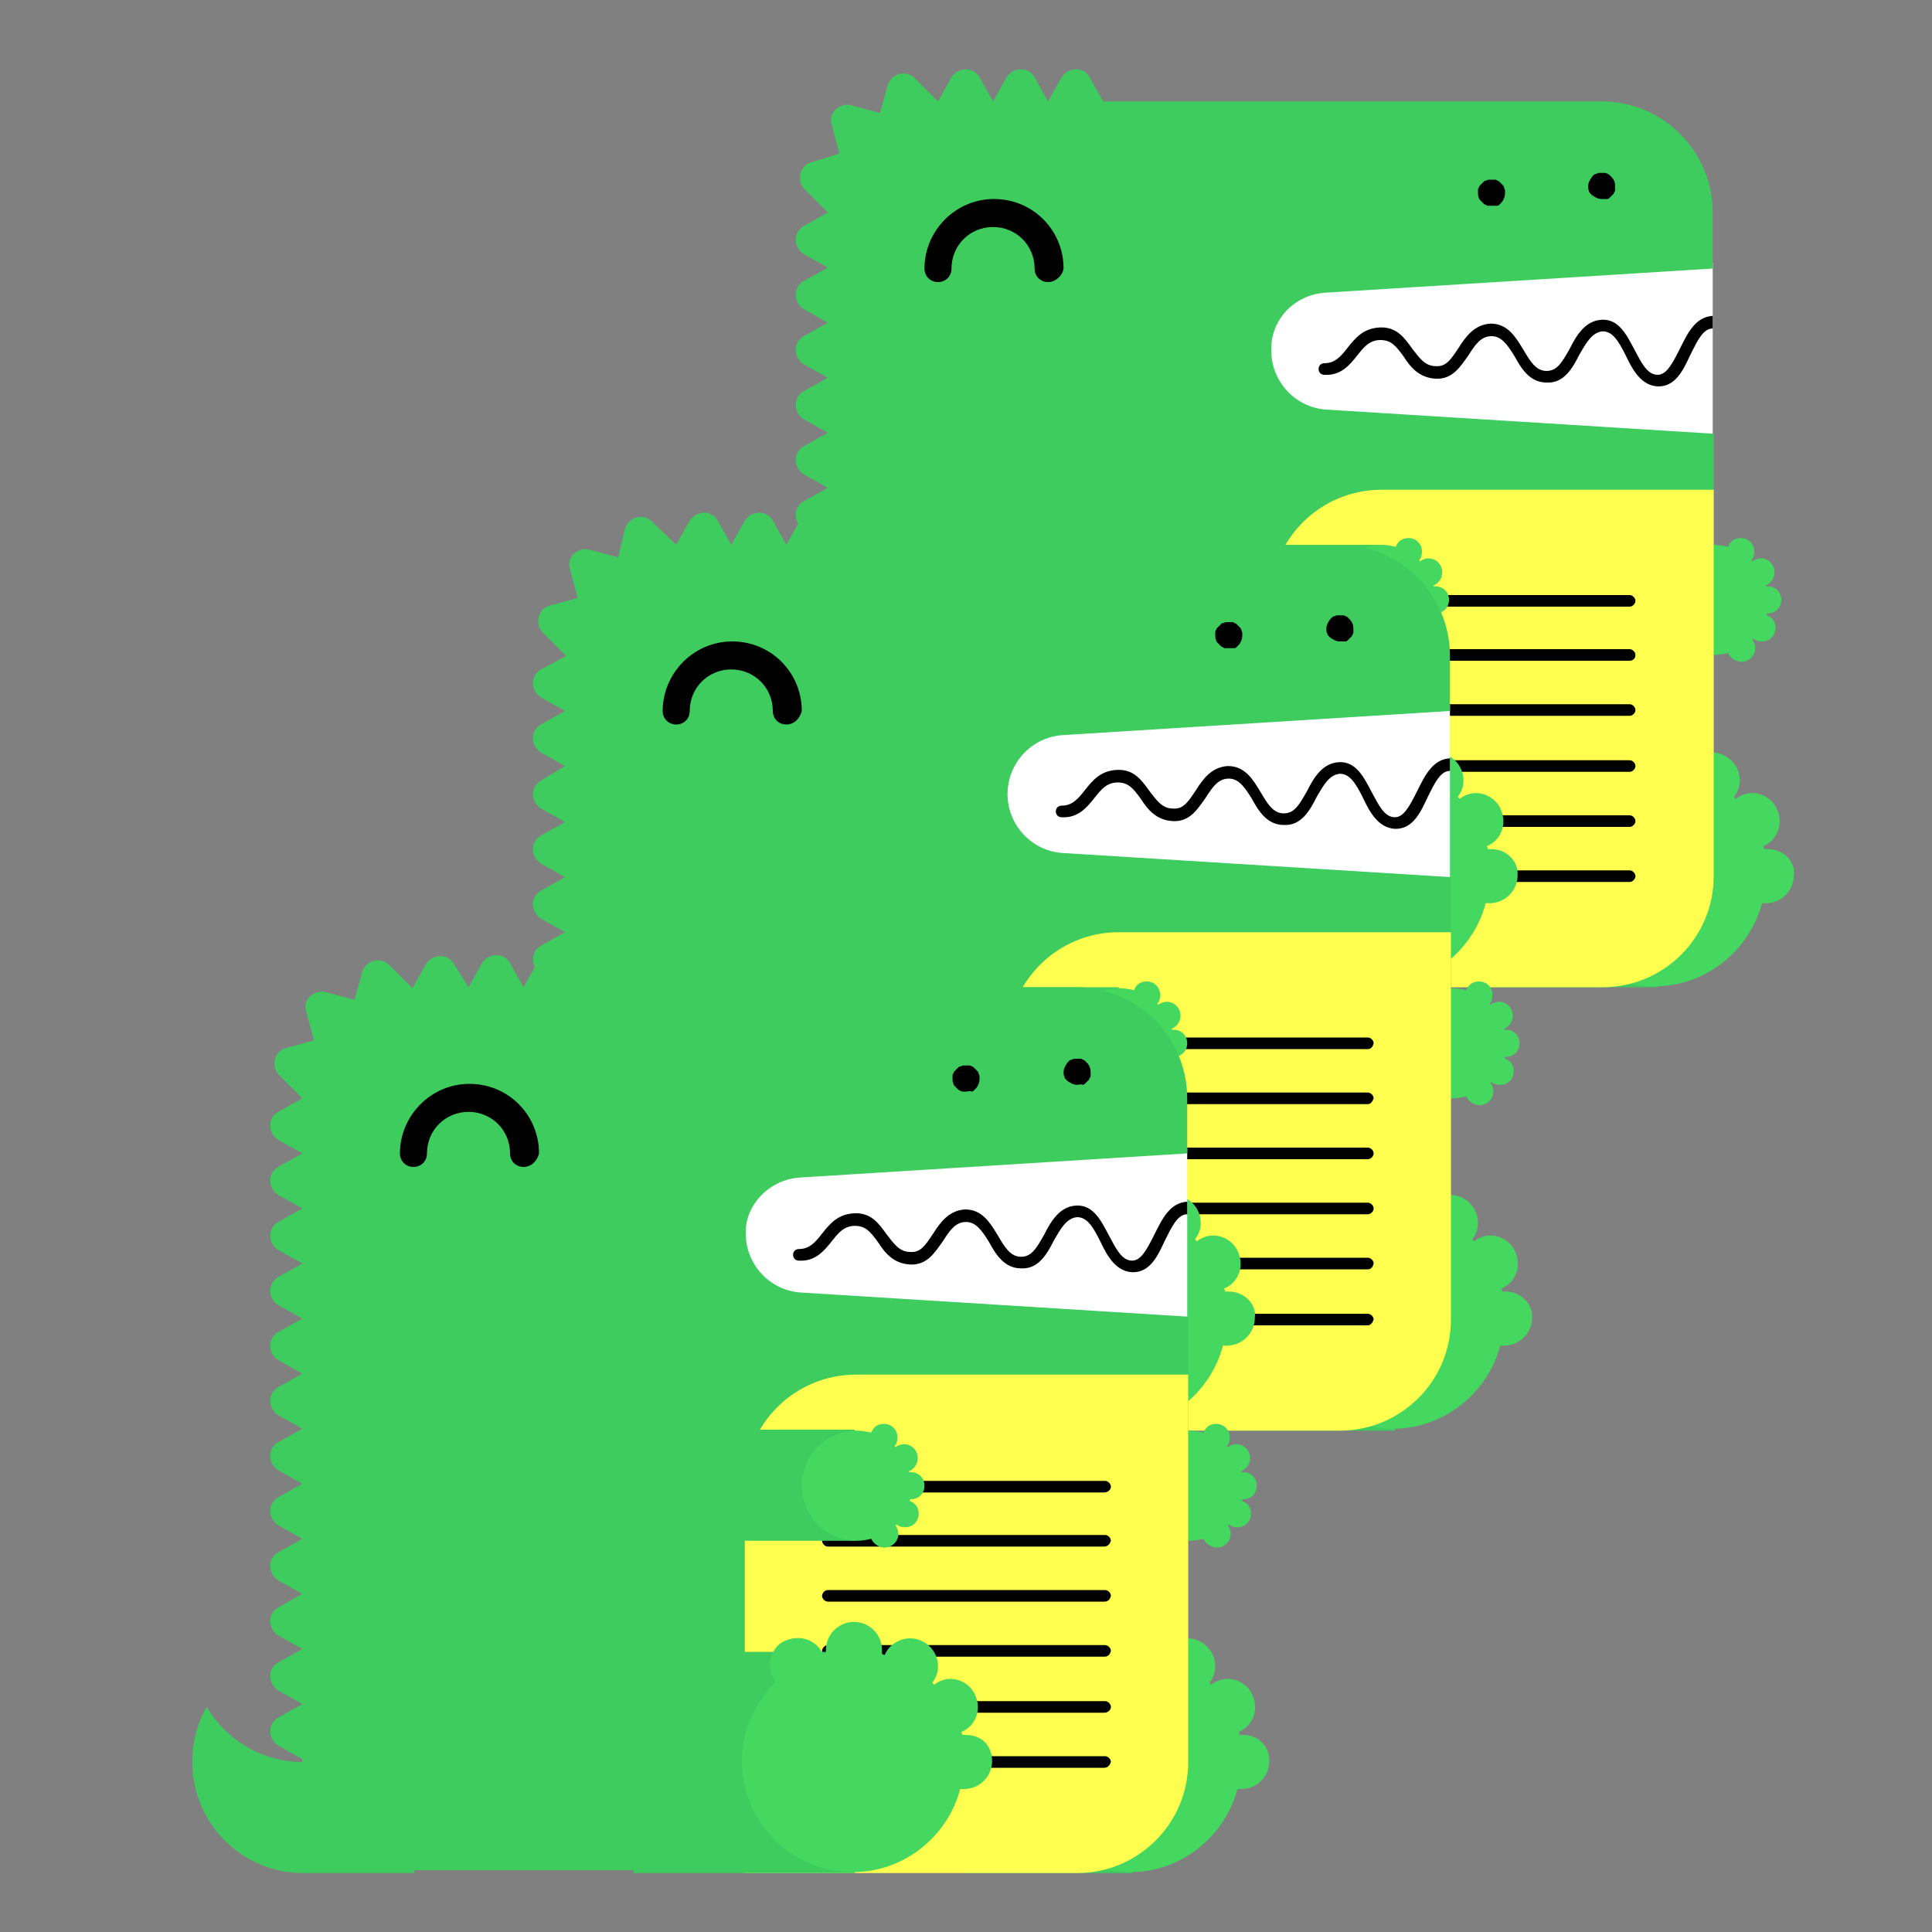
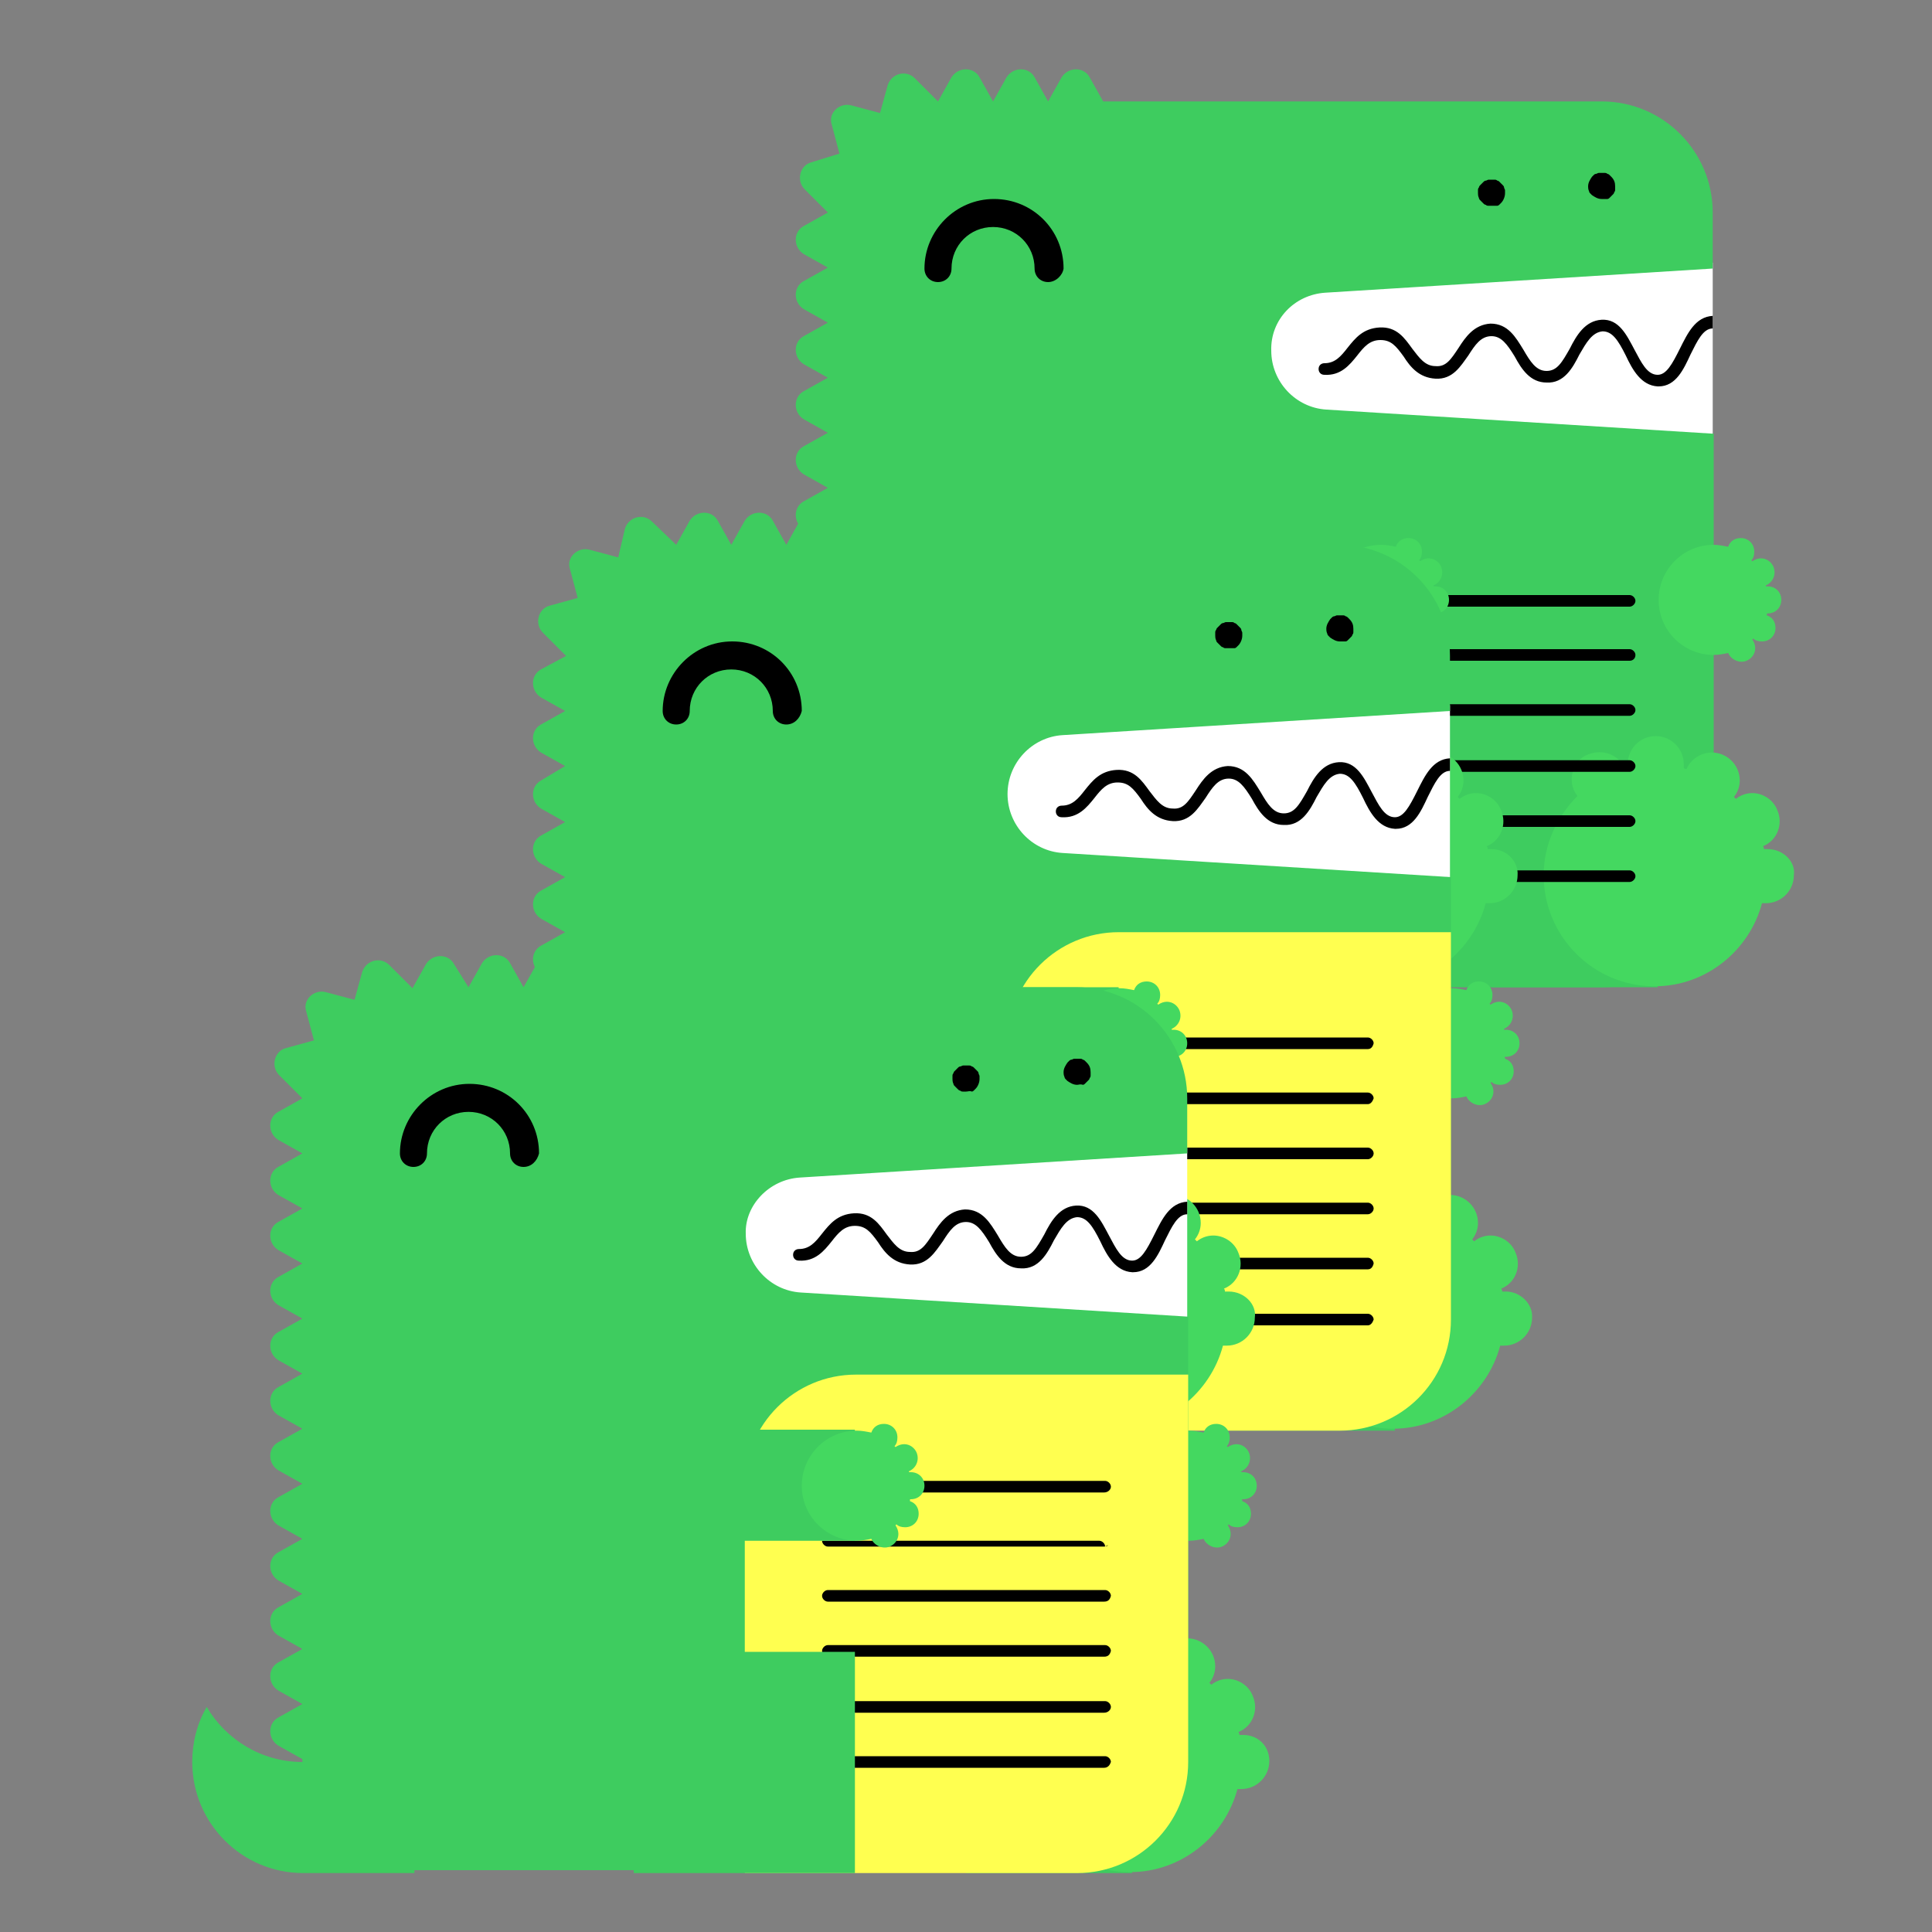
<svg xmlns="http://www.w3.org/2000/svg" version="1.1" id="Layer_1" x="0px" y="0px" viewBox="0 0 200 200" style="enable-background:new 0 0 200 200;" xml:space="preserve">
  <rect x="0" y="0" width="200" height="200" fill="#808080" stroke="none" />
  <style type="text/css">
	.st0{fill-rule:evenodd;clip-rule:evenodd;fill:#FFFFFF;}
	.st1{fill-rule:evenodd;clip-rule:evenodd;fill:#3ECC5F;}
	.st2{fill-rule:evenodd;clip-rule:evenodd;fill:#44D860;}
	.st3{fill-rule:evenodd;clip-rule:evenodd;}
	.st4{fill-rule:evenodd;clip-rule:evenodd;fill:#FFFF50;}
</style>
  <g>
    <path class="st0" d="M129.2,27.2h48.1v19.5h-48.1V27.2z" />
    <path class="st1" d="M85.6,90.8c-4.2,0-7.9-2.3-9.9-5.7c-1,1.7-1.5,3.7-1.5,5.7c0,6.3,5.1,11.5,11.5,11.5h11.5V90.8H85.6z" />
    <path class="st1" d="M137.2,30.3l40.1-2.5V22c0-6.3-5.1-11.5-11.5-11.5h-51.6l-1.4-2.5c-0.6-1.1-2.2-1.1-2.9,0l-1.4,2.5l-1.4-2.5   c-0.6-1.1-2.2-1.1-2.9,0l-1.4,2.5l-1.4-2.5c-0.6-1.1-2.2-1.1-2.9,0l-1.4,2.5c0,0,0,0,0,0l-2.4-2.4c-0.9-0.9-2.4-0.5-2.8,0.7   l-0.8,2.9l-3-0.8c-1.2-0.3-2.4,0.8-2,2l0.8,3L84,16.8c-1.2,0.3-1.6,1.9-0.7,2.8l2.4,2.4c0,0,0,0,0,0l-2.5,1.4   c-1.1,0.6-1.1,2.2,0,2.9l2.5,1.4l-2.5,1.4c-1.1,0.6-1.1,2.2,0,2.9l2.5,1.4l-2.5,1.4c-1.1,0.6-1.1,2.2,0,2.9l2.5,1.4l-2.5,1.4   c-1.1,0.6-1.1,2.2,0,2.9l2.5,1.4l-2.5,1.4c-1.1,0.6-1.1,2.2,0,2.9l2.5,1.4l-2.5,1.4c-1.1,0.6-1.1,2.2,0,2.9l2.5,1.4l-2.5,1.4   c-1.1,0.6-1.1,2.2,0,2.9l2.5,1.4l-2.5,1.4c-1.1,0.6-1.1,2.2,0,2.9l2.5,1.4l-2.5,1.4c-1.1,0.6-1.1,2.2,0,2.9l2.5,1.4L83.2,75   c-1.1,0.6-1.1,2.2,0,2.9l2.5,1.4l-2.5,1.4c-1.1,0.6-1.1,2.2,0,2.9l2.5,1.4l-2.5,1.4c-1.1,0.6-1.1,2.2,0,2.9l2.5,1.4   c0,6.3,5.1,11.5,11.5,11.5h68.7c6.3,0,11.5-5.1,11.5-11.5V44.9l-40.1-2.5c-3.2-0.2-5.7-2.9-5.7-6.1C131.5,33.1,134,30.5,137.2,30.3   " />
    <path class="st1" d="M154.4,102.2h17.2V79.3h-17.2V102.2z" />
    <path class="st2" d="M183,87.9c-0.1,0-0.2,0-0.4,0c0-0.1,0-0.2-0.1-0.3c1.5-0.6,2.1-2.3,1.5-3.7c-0.4-1.1-1.5-1.8-2.6-1.8   c-0.6,0-1.2,0.2-1.7,0.6c-0.1-0.1-0.1-0.1-0.2-0.2c0.4-0.5,0.6-1.1,0.6-1.7c0-1.6-1.3-2.9-2.9-2.9c-1.1,0-2.2,0.7-2.6,1.7   c-0.1,0-0.2,0-0.3-0.1c0-0.1,0-0.2,0-0.4c0-1.6-1.3-2.9-2.9-2.9s-2.9,1.3-2.9,2.9c0,0.1,0,0.2,0,0.4c-0.1,0-0.2,0-0.3,0.1   c-0.6-1.5-2.3-2.1-3.8-1.5c-1.1,0.4-1.7,1.5-1.7,2.6c0,0.6,0.2,1.2,0.6,1.7c-2.1,2.1-3.5,5-3.5,8.2c0,6.3,5.1,11.5,11.5,11.5   c5.3,0,9.8-3.7,11.1-8.6c0.1,0,0.2,0,0.4,0c1.6,0,2.9-1.3,2.9-2.9C185.9,89.2,184.6,87.9,183,87.9" />
    <path class="st1" d="M160.1,67.8h17.2V56.4h-17.2V67.8z" />
    <path class="st2" d="M183,63.5c0.8,0,1.4-0.6,1.4-1.4c0-0.8-0.6-1.4-1.4-1.4c-0.1,0-0.1,0-0.2,0c0,0,0-0.1,0-0.1   c0.7-0.3,1.1-1.1,0.8-1.9c-0.2-0.5-0.7-0.9-1.3-0.9c-0.3,0-0.6,0.1-0.9,0.3c0,0-0.1-0.1-0.1-0.1c0.2-0.2,0.3-0.5,0.3-0.9   c0-0.8-0.6-1.4-1.4-1.4c-0.6,0-1.1,0.3-1.3,0.9c-0.5-0.1-1-0.2-1.5-0.2c-3.2,0-5.7,2.6-5.7,5.7c0,3.2,2.6,5.7,5.7,5.7   c0.5,0,1-0.1,1.5-0.2c0.3,0.7,1.2,1.1,1.9,0.8c0.5-0.2,0.9-0.7,0.9-1.3c0-0.3-0.1-0.6-0.3-0.9c0,0,0.1-0.1,0.1-0.1   c0.2,0.2,0.5,0.3,0.9,0.3c0.8,0,1.4-0.6,1.4-1.4c0-0.6-0.3-1.1-0.9-1.3c0,0,0-0.1,0-0.1C182.9,63.5,183,63.5,183,63.5" />
    <path class="st3" d="M108.5,29.2c-0.8,0-1.4-0.6-1.4-1.4c0-2.4-1.9-4.3-4.3-4.3s-4.3,1.9-4.3,4.3c0,0.8-0.6,1.4-1.4,1.4   s-1.4-0.6-1.4-1.4c0-3.9,3.2-7.2,7.2-7.2s7.2,3.2,7.2,7.2C110,28.5,109.3,29.2,108.5,29.2" />
-     <path class="st4" d="M131.5,102.2h34.4c6.3,0,11.5-5.1,11.5-11.5V50.7h-34.4c-6.3,0-11.5,5.1-11.5,11.5V102.2z" />
    <path class="st3" d="M168.7,68.4H140c-0.3,0-0.6-0.3-0.6-0.6c0-0.3,0.3-0.6,0.6-0.6h28.7c0.3,0,0.6,0.3,0.6,0.6   C169.3,68.2,169,68.4,168.7,68.4 M168.7,79.9H140c-0.3,0-0.6-0.3-0.6-0.6s0.3-0.6,0.6-0.6h28.7c0.3,0,0.6,0.3,0.6,0.6   S169,79.9,168.7,79.9 M168.7,91.3H140c-0.3,0-0.6-0.3-0.6-0.6s0.3-0.6,0.6-0.6h28.7c0.3,0,0.6,0.3,0.6,0.6S169,91.3,168.7,91.3    M168.7,62.8H140c-0.3,0-0.6-0.3-0.6-0.6c0-0.3,0.3-0.6,0.6-0.6h28.7c0.3,0,0.6,0.3,0.6,0.6C169.3,62.5,169,62.8,168.7,62.8    M168.7,74.1H140c-0.3,0-0.6-0.3-0.6-0.6s0.3-0.6,0.6-0.6h28.7c0.3,0,0.6,0.3,0.6,0.6S169,74.1,168.7,74.1 M168.7,85.6H140   c-0.3,0-0.6-0.3-0.6-0.6s0.3-0.6,0.6-0.6h28.7c0.3,0,0.6,0.3,0.6,0.6S169,85.6,168.7,85.6 M177.3,32.7   C177.3,32.7,177.3,32.7,177.3,32.7c-1.8,0.1-2.6,1.8-3.4,3.4c-0.8,1.6-1.4,2.7-2.3,2.7c-1.1,0-1.7-1.3-2.4-2.6   c-0.8-1.5-1.6-3.2-3.4-3.1c-1.7,0.1-2.6,1.6-3.3,3c-0.8,1.4-1.3,2.3-2.4,2.3c-1.1,0-1.7-1-2.4-2.2c-0.8-1.3-1.6-2.7-3.4-2.7   c-1.7,0.1-2.6,1.4-3.3,2.5c-0.8,1.2-1.3,2-2.4,1.9c-1.1,0-1.7-0.9-2.4-1.8c-0.8-1.1-1.6-2.3-3.4-2.2c-1.7,0.1-2.5,1.1-3.3,2.1   c-0.7,0.9-1.3,1.6-2.4,1.6c-0.3,0-0.6,0.2-0.6,0.6c0,0.3,0.2,0.6,0.6,0.6c1.7,0.1,2.6-1,3.4-2c0.7-0.9,1.3-1.6,2.4-1.6   c1.1,0,1.6,0.6,2.4,1.7c0.7,1.1,1.6,2.2,3.3,2.3c1.8,0.1,2.6-1.3,3.4-2.4c0.7-1.1,1.3-2,2.4-2c1,0,1.6,0.8,2.4,2.1   c0.7,1.3,1.6,2.7,3.3,2.7c1.8,0.1,2.7-1.5,3.4-2.9c0.7-1.2,1.3-2.3,2.4-2.4c1,0,1.6,0.9,2.4,2.5c0.7,1.5,1.6,3.1,3.3,3.2l0.1,0   c1.8,0,2.6-1.8,3.3-3.3c0.7-1.4,1.3-2.7,2.3-2.7C177.3,33.8,177.3,32.7,177.3,32.7z" />
    <path class="st1" d="M120,102.2h22.9V79.3H120V102.2z" />
    <path class="st2" d="M154.4,87.9c-0.1,0-0.2,0-0.4,0c0-0.1,0-0.2-0.1-0.3c1.5-0.6,2.1-2.3,1.5-3.7c-0.4-1.1-1.5-1.8-2.6-1.8   c-0.6,0-1.2,0.2-1.7,0.6c-0.1-0.1-0.1-0.1-0.2-0.2c0.4-0.5,0.6-1.1,0.6-1.7c0-1.6-1.3-2.9-2.9-2.9c-1.1,0-2.2,0.7-2.6,1.7   c-0.1,0-0.2,0-0.3-0.1c0-0.1,0-0.2,0-0.4c0-1.6-1.3-2.9-2.9-2.9c-1.6,0-2.9,1.3-2.9,2.9c0,0.1,0,0.2,0,0.4c-0.1,0-0.2,0-0.3,0.1   c-0.6-1.5-2.3-2.1-3.8-1.5c-1.1,0.4-1.7,1.5-1.7,2.6c0,0.6,0.2,1.2,0.6,1.7c-2.1,2.1-3.5,5-3.5,8.2c0,6.3,5.1,11.5,11.5,11.5   c5.3,0,9.8-3.7,11.1-8.6c0.1,0,0.2,0,0.4,0c1.6,0,2.9-1.3,2.9-2.9C157.2,89.2,156,87.9,154.4,87.9" />
    <path class="st1" d="M120,67.8h22.9V56.4H120V67.8z" />
    <path class="st2" d="M148.6,63.5c0.8,0,1.4-0.6,1.4-1.4c0-0.8-0.6-1.4-1.4-1.4c-0.1,0-0.1,0-0.2,0c0,0,0-0.1,0-0.1   c0.7-0.3,1.1-1.1,0.8-1.9c-0.2-0.5-0.7-0.9-1.3-0.9c-0.3,0-0.6,0.1-0.9,0.3c0,0-0.1-0.1-0.1-0.1c0.2-0.2,0.3-0.5,0.3-0.9   c0-0.8-0.6-1.4-1.4-1.4c-0.6,0-1.1,0.3-1.3,0.9c-0.5-0.1-1-0.2-1.5-0.2c-3.2,0-5.7,2.6-5.7,5.7c0,3.2,2.6,5.7,5.7,5.7   c0.5,0,1.1-0.1,1.5-0.2c0.3,0.7,1.2,1.1,1.9,0.8c0.5-0.2,0.9-0.7,0.9-1.3c0-0.3-0.1-0.6-0.3-0.9c0,0,0.1-0.1,0.1-0.1   c0.2,0.2,0.5,0.3,0.9,0.3c0.8,0,1.4-0.6,1.4-1.4c0-0.6-0.3-1.1-0.9-1.3c0,0,0-0.1,0-0.1C148.5,63.5,148.6,63.5,148.6,63.5" />
    <path class="st3" d="M154.4,21.3c-0.1,0-0.2,0-0.3,0c-0.1,0-0.2,0-0.3-0.1c-0.1,0-0.2-0.1-0.2-0.1c-0.1-0.1-0.1-0.1-0.2-0.2   c-0.1-0.1-0.1-0.1-0.2-0.2c-0.1-0.1-0.1-0.2-0.1-0.2c-0.1-0.2-0.1-0.4-0.1-0.5c0-0.1,0-0.2,0-0.3c0-0.1,0-0.2,0.1-0.3   c0-0.1,0.1-0.2,0.1-0.2c0.1-0.1,0.1-0.1,0.2-0.2c0.1-0.1,0.1-0.1,0.2-0.2c0.1-0.1,0.2-0.1,0.2-0.1c0.1,0,0.2-0.1,0.3-0.1   c0.2,0,0.4,0,0.6,0c0.1,0,0.2,0,0.3,0.1c0.1,0,0.2,0.1,0.2,0.1c0.1,0.1,0.1,0.1,0.2,0.2c0.1,0.1,0.1,0.1,0.2,0.2   c0.1,0.1,0.1,0.2,0.1,0.2c0,0.1,0.1,0.2,0.1,0.3c0,0.1,0,0.2,0,0.3c0,0.4-0.2,0.8-0.4,1c-0.1,0.1-0.1,0.1-0.2,0.2   c-0.1,0.1-0.2,0.1-0.2,0.1C154.8,21.3,154.6,21.3,154.4,21.3 M165.8,20.6c-0.4,0-0.7-0.2-1-0.4c-0.1-0.1-0.1-0.1-0.2-0.2   c-0.1-0.1-0.1-0.2-0.1-0.2c-0.1-0.2-0.1-0.4-0.1-0.5c0-0.4,0.2-0.7,0.4-1c0.1-0.1,0.1-0.1,0.2-0.2c0.1-0.1,0.2-0.1,0.2-0.1   c0.1,0,0.2-0.1,0.3-0.1c0.2,0,0.4,0,0.6,0c0.1,0,0.2,0,0.3,0.1c0.1,0,0.2,0.1,0.2,0.1c0.1,0.1,0.1,0.1,0.2,0.2   c0.3,0.3,0.4,0.6,0.4,1c0,0.1,0,0.2,0,0.3c0,0.1,0,0.2-0.1,0.3c0,0.1-0.1,0.2-0.1,0.2c-0.1,0.1-0.1,0.1-0.2,0.2   c-0.1,0.1-0.1,0.1-0.2,0.2c-0.1,0.1-0.2,0.1-0.2,0.1C166.2,20.6,166,20.6,165.8,20.6" />
  </g>
  <g>
    <path class="st0" d="M102,73h48.1v19.5H102V73z" />
    <path class="st1" d="M58.5,136.6c-4.2,0-7.9-2.3-9.9-5.7c-1,1.7-1.5,3.7-1.5,5.7c0,6.3,5.1,11.5,11.5,11.5h11.5v-11.5H58.5z" />
    <path class="st1" d="M110,76.1l40.1-2.5v-5.7c0-6.3-5.1-11.5-11.5-11.5H87.1l-1.4-2.5c-0.6-1.1-2.2-1.1-2.9,0l-1.4,2.5L80,53.9   c-0.6-1.1-2.2-1.1-2.9,0l-1.4,2.5l-1.4-2.5c-0.6-1.1-2.2-1.1-2.9,0l-1.4,2.5c0,0,0,0,0,0L67.5,54c-0.9-0.9-2.4-0.5-2.8,0.7L64,57.7   l-3-0.8c-1.2-0.3-2.4,0.8-2,2l0.8,3l-2.9,0.8c-1.2,0.3-1.6,1.9-0.7,2.8l2.4,2.4c0,0,0,0,0,0L56,69.3c-1.1,0.6-1.1,2.2,0,2.9   l2.5,1.4L56,75c-1.1,0.6-1.1,2.2,0,2.9l2.5,1.4L56,80.8c-1.1,0.6-1.1,2.2,0,2.9l2.5,1.4L56,86.5c-1.1,0.6-1.1,2.2,0,2.9l2.5,1.4   L56,92.2c-1.1,0.6-1.1,2.2,0,2.9l2.5,1.4L56,97.9c-1.1,0.6-1.1,2.2,0,2.9l2.5,1.4l-2.5,1.4c-1.1,0.6-1.1,2.2,0,2.9l2.5,1.4   l-2.5,1.4c-1.1,0.6-1.1,2.2,0,2.9l2.5,1.4l-2.5,1.4c-1.1,0.6-1.1,2.2,0,2.9l2.5,1.4l-2.5,1.4c-1.1,0.6-1.1,2.2,0,2.9l2.5,1.4   l-2.5,1.4c-1.1,0.6-1.1,2.2,0,2.9l2.5,1.4l-2.5,1.4c-1.1,0.6-1.1,2.2,0,2.9l2.5,1.4c0,6.3,5.1,11.5,11.5,11.5h68.7   c6.3,0,11.5-5.1,11.5-11.5V90.8L110,88.3c-3.2-0.2-5.7-2.9-5.7-6.1C104.3,79,106.8,76.3,110,76.1" />
    <path class="st1" d="M127.2,148.1h17.2v-22.9h-17.2V148.1z" />
    <path class="st2" d="M155.9,133.7c-0.1,0-0.2,0-0.4,0c0-0.1,0-0.2-0.1-0.3c1.5-0.6,2.1-2.3,1.5-3.7c-0.4-1.1-1.5-1.8-2.6-1.8   c-0.6,0-1.2,0.2-1.7,0.6c-0.1-0.1-0.1-0.1-0.2-0.2c0.4-0.5,0.6-1.1,0.6-1.7c0-1.6-1.3-2.9-2.9-2.9c-1.1,0-2.2,0.7-2.6,1.7   c-0.1,0-0.2,0-0.3-0.1c0-0.1,0-0.2,0-0.4c0-1.6-1.3-2.9-2.9-2.9c-1.6,0-2.9,1.3-2.9,2.9c0,0.1,0,0.2,0,0.4c-0.1,0-0.2,0-0.3,0.1   c-0.6-1.5-2.3-2.1-3.8-1.5c-1.1,0.4-1.7,1.5-1.7,2.6c0,0.6,0.2,1.2,0.6,1.7c-2.1,2.1-3.5,5-3.5,8.2c0,6.3,5.1,11.5,11.5,11.5   c5.3,0,9.8-3.7,11.1-8.6c0.1,0,0.2,0,0.4,0c1.6,0,2.9-1.3,2.9-2.9C158.7,135,157.4,133.7,155.9,133.7" />
    <path class="st1" d="M133,113.7h17.2v-11.5H133V113.7z" />
    <path class="st2" d="M155.9,109.4c0.8,0,1.4-0.6,1.4-1.4c0-0.8-0.6-1.4-1.4-1.4c-0.1,0-0.1,0-0.2,0c0,0,0-0.1,0-0.1   c0.7-0.3,1.1-1.1,0.8-1.9c-0.2-0.5-0.7-0.9-1.3-0.9c-0.3,0-0.6,0.1-0.9,0.3c0,0-0.1-0.1-0.1-0.1c0.2-0.2,0.3-0.5,0.3-0.9   c0-0.8-0.6-1.4-1.4-1.4c-0.6,0-1.1,0.3-1.3,0.9c-0.5-0.1-1-0.2-1.5-0.2c-3.2,0-5.7,2.6-5.7,5.7s2.6,5.7,5.7,5.7   c0.5,0,1-0.1,1.5-0.2c0.3,0.7,1.2,1.1,1.9,0.8c0.5-0.2,0.9-0.7,0.9-1.3c0-0.3-0.1-0.6-0.3-0.9c0,0,0.1-0.1,0.1-0.1   c0.2,0.2,0.5,0.3,0.9,0.3c0.8,0,1.4-0.6,1.4-1.4c0-0.6-0.3-1.1-0.9-1.3c0,0,0-0.1,0-0.1C155.7,109.4,155.8,109.4,155.9,109.4" />
    <path class="st3" d="M81.4,75c-0.8,0-1.4-0.6-1.4-1.4c0-2.4-1.9-4.3-4.3-4.3s-4.3,1.9-4.3,4.3c0,0.8-0.6,1.4-1.4,1.4   s-1.4-0.6-1.4-1.4c0-3.9,3.2-7.2,7.2-7.2s7.2,3.2,7.2,7.2C82.8,74.4,82.2,75,81.4,75" />
    <path class="st4" d="M104.3,148.1h34.4c6.3,0,11.5-5.1,11.5-11.5V96.5h-34.4c-6.3,0-11.5,5.1-11.5,11.5V148.1z" />
    <path class="st3" d="M141.6,114.3h-28.7c-0.3,0-0.6-0.3-0.6-0.6c0-0.3,0.3-0.6,0.6-0.6h28.7c0.3,0,0.6,0.3,0.6,0.6   C142.1,114,141.9,114.3,141.6,114.3 M141.6,125.7h-28.7c-0.3,0-0.6-0.3-0.6-0.6s0.3-0.6,0.6-0.6h28.7c0.3,0,0.6,0.3,0.6,0.6   S141.9,125.7,141.6,125.7 M141.6,137.2h-28.7c-0.3,0-0.6-0.3-0.6-0.6c0-0.3,0.3-0.6,0.6-0.6h28.7c0.3,0,0.6,0.3,0.6,0.6   C142.1,136.9,141.9,137.2,141.6,137.2 M141.6,108.6h-28.7c-0.3,0-0.6-0.3-0.6-0.6c0-0.3,0.3-0.6,0.6-0.6h28.7   c0.3,0,0.6,0.3,0.6,0.6C142.1,108.4,141.9,108.6,141.6,108.6 M141.6,120h-28.7c-0.3,0-0.6-0.3-0.6-0.6s0.3-0.6,0.6-0.6h28.7   c0.3,0,0.6,0.3,0.6,0.6S141.9,120,141.6,120 M141.6,131.4h-28.7c-0.3,0-0.6-0.3-0.6-0.6c0-0.3,0.3-0.6,0.6-0.6h28.7   c0.3,0,0.6,0.3,0.6,0.6C142.1,131.2,141.9,131.4,141.6,131.4 M150.1,78.5C150.1,78.5,150.1,78.5,150.1,78.5   c-1.8,0.1-2.6,1.8-3.4,3.4c-0.8,1.6-1.4,2.7-2.3,2.7c-1.1,0-1.7-1.3-2.4-2.6c-0.8-1.5-1.6-3.2-3.4-3.1c-1.7,0.1-2.6,1.6-3.3,3   c-0.8,1.4-1.3,2.3-2.4,2.3c-1.1,0-1.7-1-2.4-2.2c-0.8-1.3-1.6-2.7-3.4-2.7c-1.7,0.1-2.6,1.4-3.3,2.5c-0.8,1.2-1.3,2-2.4,1.9   c-1.1,0-1.7-0.9-2.4-1.8c-0.8-1.1-1.6-2.3-3.4-2.2c-1.7,0.1-2.5,1.1-3.3,2.1c-0.7,0.9-1.3,1.6-2.4,1.6c-0.3,0-0.6,0.2-0.6,0.6   c0,0.3,0.2,0.6,0.6,0.6c1.7,0.1,2.6-1,3.4-2c0.7-0.9,1.3-1.6,2.4-1.6c1.1,0,1.6,0.6,2.4,1.7c0.7,1.1,1.6,2.2,3.3,2.3   c1.8,0.1,2.6-1.3,3.4-2.4c0.7-1.1,1.3-2,2.4-2c1,0,1.6,0.8,2.4,2.1c0.7,1.3,1.6,2.7,3.3,2.7c1.8,0.1,2.7-1.5,3.4-2.9   c0.7-1.2,1.3-2.3,2.4-2.4c1,0,1.6,0.9,2.4,2.5c0.7,1.5,1.6,3.1,3.3,3.2l0.1,0c1.8,0,2.6-1.8,3.3-3.3c0.7-1.4,1.3-2.7,2.3-2.7   C150.1,79.7,150.1,78.5,150.1,78.5z" />
    <path class="st1" d="M92.9,148.1h22.9v-22.9H92.9V148.1z" />
    <path class="st2" d="M127.2,133.7c-0.1,0-0.2,0-0.4,0c0-0.1,0-0.2-0.1-0.3c1.5-0.6,2.1-2.3,1.5-3.7c-0.4-1.1-1.5-1.8-2.6-1.8   c-0.6,0-1.2,0.2-1.7,0.6c-0.1-0.1-0.1-0.1-0.2-0.2c0.4-0.5,0.6-1.1,0.6-1.7c0-1.6-1.3-2.9-2.9-2.9c-1.1,0-2.2,0.7-2.6,1.7   c-0.1,0-0.2,0-0.3-0.1c0-0.1,0-0.2,0-0.4c0-1.6-1.3-2.9-2.9-2.9s-2.9,1.3-2.9,2.9c0,0.1,0,0.2,0,0.4c-0.1,0-0.2,0-0.3,0.1   c-0.6-1.5-2.3-2.1-3.8-1.5c-1.1,0.4-1.7,1.5-1.7,2.6c0,0.6,0.2,1.2,0.6,1.7c-2.1,2.1-3.5,5-3.5,8.2c0,6.3,5.1,11.5,11.5,11.5   c5.3,0,9.8-3.7,11.1-8.6c0.1,0,0.2,0,0.4,0c1.6,0,2.9-1.3,2.9-2.9C130.1,135,128.8,133.7,127.2,133.7" />
    <path class="st1" d="M92.9,113.7h22.9v-11.5H92.9V113.7z" />
    <path class="st2" d="M121.5,109.4c0.8,0,1.4-0.6,1.4-1.4c0-0.8-0.6-1.4-1.4-1.4c-0.1,0-0.1,0-0.2,0c0,0,0-0.1,0-0.1   c0.7-0.3,1.1-1.1,0.8-1.9c-0.2-0.5-0.7-0.9-1.3-0.9c-0.3,0-0.6,0.1-0.9,0.3c0,0-0.1-0.1-0.1-0.1c0.2-0.2,0.3-0.5,0.3-0.9   c0-0.8-0.6-1.4-1.4-1.4c-0.6,0-1.1,0.3-1.3,0.9c-0.5-0.1-1-0.2-1.5-0.2c-3.2,0-5.7,2.6-5.7,5.7s2.6,5.7,5.7,5.7   c0.5,0,1-0.1,1.5-0.2c0.3,0.7,1.2,1.1,1.9,0.8c0.5-0.2,0.9-0.7,0.9-1.3c0-0.3-0.1-0.6-0.3-0.9c0,0,0.1-0.1,0.1-0.1   c0.2,0.2,0.5,0.3,0.9,0.3c0.8,0,1.4-0.6,1.4-1.4c0-0.6-0.3-1.1-0.9-1.3c0,0,0-0.1,0-0.1C121.4,109.4,121.4,109.4,121.5,109.4" />
    <path class="st3" d="M127.2,67.1c-0.1,0-0.2,0-0.3,0c-0.1,0-0.2,0-0.3-0.1c-0.1,0-0.2-0.1-0.2-0.1c-0.1-0.1-0.1-0.1-0.2-0.2   c-0.1-0.1-0.1-0.1-0.2-0.2c-0.1-0.1-0.1-0.2-0.1-0.2c-0.1-0.2-0.1-0.4-0.1-0.5c0-0.1,0-0.2,0-0.3c0-0.1,0-0.2,0.1-0.3   c0-0.1,0.1-0.2,0.1-0.2c0.1-0.1,0.1-0.1,0.2-0.2c0.1-0.1,0.1-0.1,0.2-0.2c0.1-0.1,0.2-0.1,0.2-0.1c0.1,0,0.2-0.1,0.3-0.1   c0.2,0,0.4,0,0.6,0c0.1,0,0.2,0,0.3,0.1c0.1,0,0.2,0.1,0.2,0.1c0.1,0.1,0.1,0.1,0.2,0.2c0.1,0.1,0.1,0.1,0.2,0.2   c0.1,0.1,0.1,0.2,0.1,0.2c0,0.1,0.1,0.2,0.1,0.3c0,0.1,0,0.2,0,0.3c0,0.4-0.2,0.8-0.4,1c-0.1,0.1-0.1,0.1-0.2,0.2   c-0.1,0.1-0.2,0.1-0.2,0.1C127.6,67.1,127.4,67.1,127.2,67.1 M138.7,66.4c-0.4,0-0.7-0.2-1-0.4c-0.1-0.1-0.1-0.1-0.2-0.2   c-0.1-0.1-0.1-0.2-0.1-0.2c-0.1-0.2-0.1-0.4-0.1-0.5c0-0.4,0.2-0.7,0.4-1c0.1-0.1,0.1-0.1,0.2-0.2c0.1-0.1,0.2-0.1,0.2-0.1   c0.1,0,0.2-0.1,0.3-0.1c0.2,0,0.4,0,0.6,0c0.1,0,0.2,0,0.3,0.1c0.1,0,0.2,0.1,0.2,0.1c0.1,0.1,0.1,0.1,0.2,0.2   c0.3,0.3,0.4,0.6,0.4,1c0,0.1,0,0.2,0,0.3c0,0.1,0,0.2-0.1,0.3c0,0.1-0.1,0.2-0.1,0.2c-0.1,0.1-0.1,0.1-0.2,0.2   c-0.1,0.1-0.1,0.1-0.2,0.2c-0.1,0.1-0.2,0.1-0.2,0.1C139.1,66.4,138.9,66.4,138.7,66.4" />
  </g>
  <g>
    <path class="st0" d="M74.8,118.8h48.1v19.5H74.8V118.8z" />
    <path class="st1" d="M31.3,182.4c-4.2,0-7.9-2.3-9.9-5.7c-1,1.7-1.5,3.7-1.5,5.7c0,6.3,5.1,11.5,11.5,11.5h11.5v-11.5H31.3z" />
    <path class="st1" d="M82.8,121.9l40.1-2.5v-5.7c0-6.3-5.1-11.5-11.5-11.5H59.9l-1.4-2.5c-0.6-1.1-2.2-1.1-2.9,0l-1.4,2.5l-1.4-2.5   c-0.6-1.1-2.2-1.1-2.9,0l-1.4,2.5L47,99.8c-0.6-1.1-2.2-1.1-2.9,0l-1.4,2.5c0,0,0,0,0,0l-2.4-2.4c-0.9-0.9-2.4-0.5-2.8,0.7   l-0.8,2.9l-3-0.8c-1.2-0.3-2.4,0.8-2,2l0.8,3l-2.9,0.8c-1.2,0.3-1.6,1.9-0.7,2.8l2.4,2.4c0,0,0,0,0,0l-2.5,1.4   c-1.1,0.6-1.1,2.2,0,2.9l2.5,1.4l-2.5,1.4c-1.1,0.6-1.1,2.2,0,2.9l2.5,1.4l-2.5,1.4c-1.1,0.6-1.1,2.2,0,2.9l2.5,1.4l-2.5,1.4   c-1.1,0.6-1.1,2.2,0,2.9l2.5,1.4l-2.5,1.4c-1.1,0.6-1.1,2.2,0,2.9l2.5,1.4l-2.5,1.4c-1.1,0.6-1.1,2.2,0,2.9l2.5,1.4l-2.5,1.4   c-1.1,0.6-1.1,2.2,0,2.9l2.5,1.4l-2.5,1.4c-1.1,0.6-1.1,2.2,0,2.9l2.5,1.4l-2.5,1.4c-1.1,0.6-1.1,2.2,0,2.9l2.5,1.4l-2.5,1.4   c-1.1,0.6-1.1,2.2,0,2.9l2.5,1.4l-2.5,1.4c-1.1,0.6-1.1,2.2,0,2.9l2.5,1.4l-2.5,1.4c-1.1,0.6-1.1,2.2,0,2.9l2.5,1.4   c0,6.3,5.1,11.5,11.5,11.5h68.7c6.3,0,11.5-5.1,11.5-11.5v-45.8l-40.1-2.5c-3.2-0.2-5.7-2.9-5.7-6.1   C77.1,124.8,79.6,122.1,82.8,121.9" />
    <path class="st1" d="M100,193.9h17.2V171H100V193.9z" />
    <path class="st2" d="M128.7,179.6c-0.1,0-0.2,0-0.4,0c0-0.1,0-0.2-0.1-0.3c1.5-0.6,2.1-2.3,1.5-3.7c-0.4-1.1-1.5-1.8-2.6-1.8   c-0.6,0-1.2,0.2-1.7,0.6c-0.1-0.1-0.1-0.1-0.2-0.2c0.4-0.5,0.6-1.1,0.6-1.7c0-1.6-1.3-2.9-2.9-2.9c-1.1,0-2.2,0.7-2.6,1.7   c-0.1,0-0.2,0-0.3-0.1c0-0.1,0-0.2,0-0.4c0-1.6-1.3-2.9-2.9-2.9c-1.6,0-2.9,1.3-2.9,2.9c0,0.1,0,0.2,0,0.4c-0.1,0-0.2,0-0.3,0.1   c-0.6-1.5-2.3-2.1-3.8-1.5c-1.1,0.4-1.7,1.5-1.7,2.6c0,0.6,0.2,1.2,0.6,1.7c-2.1,2.1-3.5,5-3.5,8.2c0,6.3,5.1,11.5,11.5,11.5   c5.3,0,9.8-3.7,11.1-8.6c0.1,0,0.2,0,0.4,0c1.6,0,2.9-1.3,2.9-2.9S130.2,179.6,128.7,179.6" />
    <path class="st1" d="M105.7,159.5h17.2v-11.5h-17.2V159.5z" />
    <path class="st2" d="M128.7,155.2c0.8,0,1.4-0.6,1.4-1.4s-0.6-1.4-1.4-1.4c-0.1,0-0.1,0-0.2,0c0,0,0-0.1,0-0.1   c0.7-0.3,1.1-1.1,0.8-1.9c-0.2-0.5-0.7-0.9-1.3-0.9c-0.3,0-0.6,0.1-0.9,0.3c0,0-0.1-0.1-0.1-0.1c0.2-0.2,0.3-0.5,0.3-0.9   c0-0.8-0.6-1.4-1.4-1.4c-0.6,0-1.1,0.3-1.3,0.9c-0.5-0.1-1-0.2-1.5-0.2c-3.2,0-5.7,2.6-5.7,5.7c0,3.2,2.6,5.7,5.7,5.7   c0.5,0,1-0.1,1.5-0.2c0.3,0.7,1.2,1.1,1.9,0.8c0.5-0.2,0.9-0.7,0.9-1.3c0-0.3-0.1-0.6-0.3-0.9c0,0,0.1-0.1,0.1-0.1   c0.2,0.2,0.5,0.3,0.9,0.3c0.8,0,1.4-0.6,1.4-1.4c0-0.6-0.3-1.1-0.9-1.3c0,0,0-0.1,0-0.1C128.5,155.2,128.6,155.2,128.7,155.2" />
    <path class="st3" d="M54.2,120.8c-0.8,0-1.4-0.6-1.4-1.4c0-2.4-1.9-4.3-4.3-4.3c-2.4,0-4.3,1.9-4.3,4.3c0,0.8-0.6,1.4-1.4,1.4   s-1.4-0.6-1.4-1.4c0-3.9,3.2-7.2,7.2-7.2s7.2,3.2,7.2,7.2C55.6,120.2,55,120.8,54.2,120.8" />
    <path class="st4" d="M77.1,193.9h34.4c6.3,0,11.5-5.1,11.5-11.5v-40.1H88.6c-6.3,0-11.5,5.1-11.5,11.5V193.9z" />
-     <path class="st3" d="M114.3,160.1H85.7c-0.3,0-0.6-0.3-0.6-0.6c0-0.3,0.3-0.6,0.6-0.6h28.7c0.3,0,0.6,0.3,0.6,0.6   C114.9,159.8,114.7,160.1,114.3,160.1 M114.3,171.5H85.7c-0.3,0-0.6-0.3-0.6-0.6c0-0.3,0.3-0.6,0.6-0.6h28.7c0.3,0,0.6,0.3,0.6,0.6   C114.9,171.3,114.7,171.5,114.3,171.5 M114.3,183H85.7c-0.3,0-0.6-0.3-0.6-0.6c0-0.3,0.3-0.6,0.6-0.6h28.7c0.3,0,0.6,0.3,0.6,0.6   C114.9,182.7,114.7,183,114.3,183 M114.3,154.5H85.7c-0.3,0-0.6-0.3-0.6-0.6s0.3-0.6,0.6-0.6h28.7c0.3,0,0.6,0.3,0.6,0.6   S114.7,154.5,114.3,154.5 M114.3,165.8H85.7c-0.3,0-0.6-0.3-0.6-0.6c0-0.3,0.3-0.6,0.6-0.6h28.7c0.3,0,0.6,0.3,0.6,0.6   C114.9,165.6,114.7,165.8,114.3,165.8 M114.3,177.3H85.7c-0.3,0-0.6-0.3-0.6-0.6s0.3-0.6,0.6-0.6h28.7c0.3,0,0.6,0.3,0.6,0.6   S114.7,177.3,114.3,177.3 M122.9,124.4C122.9,124.4,122.9,124.3,122.9,124.4c-1.8,0.1-2.6,1.8-3.4,3.4c-0.8,1.6-1.4,2.7-2.3,2.7   c-1.1,0-1.7-1.3-2.4-2.6c-0.8-1.5-1.6-3.2-3.4-3.1c-1.7,0.1-2.6,1.6-3.3,3c-0.8,1.4-1.3,2.3-2.4,2.3c-1.1,0-1.7-1-2.4-2.2   c-0.8-1.3-1.6-2.7-3.4-2.7c-1.7,0.1-2.6,1.4-3.3,2.5c-0.8,1.2-1.3,2-2.4,1.9c-1.1,0-1.7-0.9-2.4-1.8c-0.8-1.1-1.6-2.3-3.4-2.2   c-1.7,0.1-2.5,1.1-3.3,2.1c-0.7,0.9-1.3,1.6-2.4,1.6c-0.3,0-0.6,0.2-0.6,0.6c0,0.3,0.2,0.6,0.6,0.6c1.7,0.1,2.6-1,3.4-2   c0.7-0.9,1.3-1.6,2.4-1.6c1.1,0,1.6,0.6,2.4,1.7c0.7,1.1,1.6,2.2,3.3,2.3c1.8,0.1,2.6-1.3,3.4-2.4c0.7-1.1,1.3-2,2.4-2   c1,0,1.6,0.8,2.4,2.1c0.7,1.3,1.6,2.7,3.3,2.7c1.8,0.1,2.7-1.5,3.4-2.9c0.7-1.2,1.3-2.3,2.4-2.4c1,0,1.6,0.9,2.4,2.5   c0.7,1.5,1.6,3.1,3.3,3.2l0.1,0c1.8,0,2.6-1.8,3.3-3.3c0.7-1.4,1.3-2.7,2.3-2.7C122.9,125.5,122.9,124.4,122.9,124.4z" />
+     <path class="st3" d="M114.3,160.1H85.7c-0.3,0-0.6-0.3-0.6-0.6h28.7c0.3,0,0.6,0.3,0.6,0.6   C114.9,159.8,114.7,160.1,114.3,160.1 M114.3,171.5H85.7c-0.3,0-0.6-0.3-0.6-0.6c0-0.3,0.3-0.6,0.6-0.6h28.7c0.3,0,0.6,0.3,0.6,0.6   C114.9,171.3,114.7,171.5,114.3,171.5 M114.3,183H85.7c-0.3,0-0.6-0.3-0.6-0.6c0-0.3,0.3-0.6,0.6-0.6h28.7c0.3,0,0.6,0.3,0.6,0.6   C114.9,182.7,114.7,183,114.3,183 M114.3,154.5H85.7c-0.3,0-0.6-0.3-0.6-0.6s0.3-0.6,0.6-0.6h28.7c0.3,0,0.6,0.3,0.6,0.6   S114.7,154.5,114.3,154.5 M114.3,165.8H85.7c-0.3,0-0.6-0.3-0.6-0.6c0-0.3,0.3-0.6,0.6-0.6h28.7c0.3,0,0.6,0.3,0.6,0.6   C114.9,165.6,114.7,165.8,114.3,165.8 M114.3,177.3H85.7c-0.3,0-0.6-0.3-0.6-0.6s0.3-0.6,0.6-0.6h28.7c0.3,0,0.6,0.3,0.6,0.6   S114.7,177.3,114.3,177.3 M122.9,124.4C122.9,124.4,122.9,124.3,122.9,124.4c-1.8,0.1-2.6,1.8-3.4,3.4c-0.8,1.6-1.4,2.7-2.3,2.7   c-1.1,0-1.7-1.3-2.4-2.6c-0.8-1.5-1.6-3.2-3.4-3.1c-1.7,0.1-2.6,1.6-3.3,3c-0.8,1.4-1.3,2.3-2.4,2.3c-1.1,0-1.7-1-2.4-2.2   c-0.8-1.3-1.6-2.7-3.4-2.7c-1.7,0.1-2.6,1.4-3.3,2.5c-0.8,1.2-1.3,2-2.4,1.9c-1.1,0-1.7-0.9-2.4-1.8c-0.8-1.1-1.6-2.3-3.4-2.2   c-1.7,0.1-2.5,1.1-3.3,2.1c-0.7,0.9-1.3,1.6-2.4,1.6c-0.3,0-0.6,0.2-0.6,0.6c0,0.3,0.2,0.6,0.6,0.6c1.7,0.1,2.6-1,3.4-2   c0.7-0.9,1.3-1.6,2.4-1.6c1.1,0,1.6,0.6,2.4,1.7c0.7,1.1,1.6,2.2,3.3,2.3c1.8,0.1,2.6-1.3,3.4-2.4c0.7-1.1,1.3-2,2.4-2   c1,0,1.6,0.8,2.4,2.1c0.7,1.3,1.6,2.7,3.3,2.7c1.8,0.1,2.7-1.5,3.4-2.9c0.7-1.2,1.3-2.3,2.4-2.4c1,0,1.6,0.9,2.4,2.5   c0.7,1.5,1.6,3.1,3.3,3.2l0.1,0c1.8,0,2.6-1.8,3.3-3.3c0.7-1.4,1.3-2.7,2.3-2.7C122.9,125.5,122.9,124.4,122.9,124.4z" />
    <path class="st1" d="M65.6,193.9h22.9V171H65.6V193.9z" />
-     <path class="st2" d="M100,179.6c-0.1,0-0.2,0-0.4,0c0-0.1,0-0.2-0.1-0.3c1.5-0.6,2.1-2.3,1.5-3.7c-0.4-1.1-1.5-1.8-2.6-1.8   c-0.6,0-1.2,0.2-1.7,0.6c-0.1-0.1-0.1-0.1-0.2-0.2c0.4-0.5,0.6-1.1,0.6-1.7c0-1.6-1.3-2.9-2.9-2.9c-1.1,0-2.2,0.7-2.6,1.7   c-0.1,0-0.2,0-0.3-0.1c0-0.1,0-0.2,0-0.4c0-1.6-1.3-2.9-2.9-2.9s-2.9,1.3-2.9,2.9c0,0.1,0,0.2,0,0.4c-0.1,0-0.2,0-0.3,0.1   c-0.6-1.5-2.3-2.1-3.8-1.5c-1.1,0.4-1.7,1.5-1.7,2.6c0,0.6,0.2,1.2,0.6,1.7c-2.1,2.1-3.5,5-3.5,8.2c0,6.3,5.1,11.5,11.5,11.5   c5.3,0,9.8-3.7,11.1-8.6c0.1,0,0.2,0,0.4,0c1.6,0,2.9-1.3,2.9-2.9S101.6,179.6,100,179.6" />
    <path class="st1" d="M65.6,159.5h22.9v-11.5H65.6V159.5z" />
    <path class="st2" d="M94.3,155.2c0.8,0,1.4-0.6,1.4-1.4s-0.6-1.4-1.4-1.4c-0.1,0-0.1,0-0.2,0c0,0,0-0.1,0-0.1   c0.7-0.3,1.1-1.1,0.8-1.9c-0.2-0.5-0.7-0.9-1.3-0.9c-0.3,0-0.6,0.1-0.9,0.3c0,0-0.1-0.1-0.1-0.1c0.2-0.2,0.3-0.5,0.3-0.9   c0-0.8-0.6-1.4-1.4-1.4c-0.6,0-1.1,0.3-1.3,0.9c-0.5-0.1-1-0.2-1.5-0.2c-3.2,0-5.7,2.6-5.7,5.7c0,3.2,2.6,5.7,5.7,5.7   c0.5,0,1-0.1,1.5-0.2c0.3,0.7,1.2,1.1,1.9,0.8c0.5-0.2,0.9-0.7,0.9-1.3c0-0.3-0.1-0.6-0.3-0.9c0,0,0.1-0.1,0.1-0.1   c0.2,0.2,0.5,0.3,0.9,0.3c0.8,0,1.4-0.6,1.4-1.4c0-0.6-0.3-1.1-0.9-1.3c0,0,0-0.1,0-0.1C94.2,155.2,94.2,155.2,94.3,155.2" />
    <path class="st3" d="M100,113c-0.1,0-0.2,0-0.3,0c-0.1,0-0.2,0-0.3-0.1c-0.1,0-0.2-0.1-0.2-0.1c-0.1-0.1-0.1-0.1-0.2-0.2   c-0.1-0.1-0.1-0.1-0.2-0.2c-0.1-0.1-0.1-0.2-0.1-0.2c-0.1-0.2-0.1-0.4-0.1-0.5c0-0.1,0-0.2,0-0.3c0-0.1,0-0.2,0.1-0.3   c0-0.1,0.1-0.2,0.1-0.2c0.1-0.1,0.1-0.1,0.2-0.2c0.1-0.1,0.1-0.1,0.2-0.2c0.1-0.1,0.2-0.1,0.2-0.1c0.1,0,0.2-0.1,0.3-0.1   c0.2,0,0.4,0,0.6,0c0.1,0,0.2,0,0.3,0.1c0.1,0,0.2,0.1,0.2,0.1c0.1,0.1,0.1,0.1,0.2,0.2c0.1,0.1,0.1,0.1,0.2,0.2   c0.1,0.1,0.1,0.2,0.1,0.2c0,0.1,0.1,0.2,0.1,0.3c0,0.1,0,0.2,0,0.3c0,0.4-0.2,0.8-0.4,1c-0.1,0.1-0.1,0.1-0.2,0.2   c-0.1,0.1-0.2,0.1-0.2,0.1C100.4,112.9,100.2,113,100,113 M111.5,112.3c-0.4,0-0.7-0.2-1-0.4c-0.1-0.1-0.1-0.1-0.2-0.2   c-0.1-0.1-0.1-0.2-0.1-0.2c-0.1-0.2-0.1-0.4-0.1-0.5c0-0.4,0.2-0.7,0.4-1c0.1-0.1,0.1-0.1,0.2-0.2c0.1-0.1,0.2-0.1,0.2-0.1   c0.1,0,0.2-0.1,0.3-0.1c0.2,0,0.4,0,0.6,0c0.1,0,0.2,0,0.3,0.1c0.1,0,0.2,0.1,0.2,0.1c0.1,0.1,0.1,0.1,0.2,0.2   c0.3,0.3,0.4,0.6,0.4,1c0,0.1,0,0.2,0,0.3c0,0.1,0,0.2-0.1,0.3c0,0.1-0.1,0.2-0.1,0.2c-0.1,0.1-0.1,0.1-0.2,0.2   c-0.1,0.1-0.1,0.1-0.2,0.2c-0.1,0.1-0.2,0.1-0.2,0.1C111.8,112.2,111.7,112.3,111.5,112.3" />
  </g>
</svg>